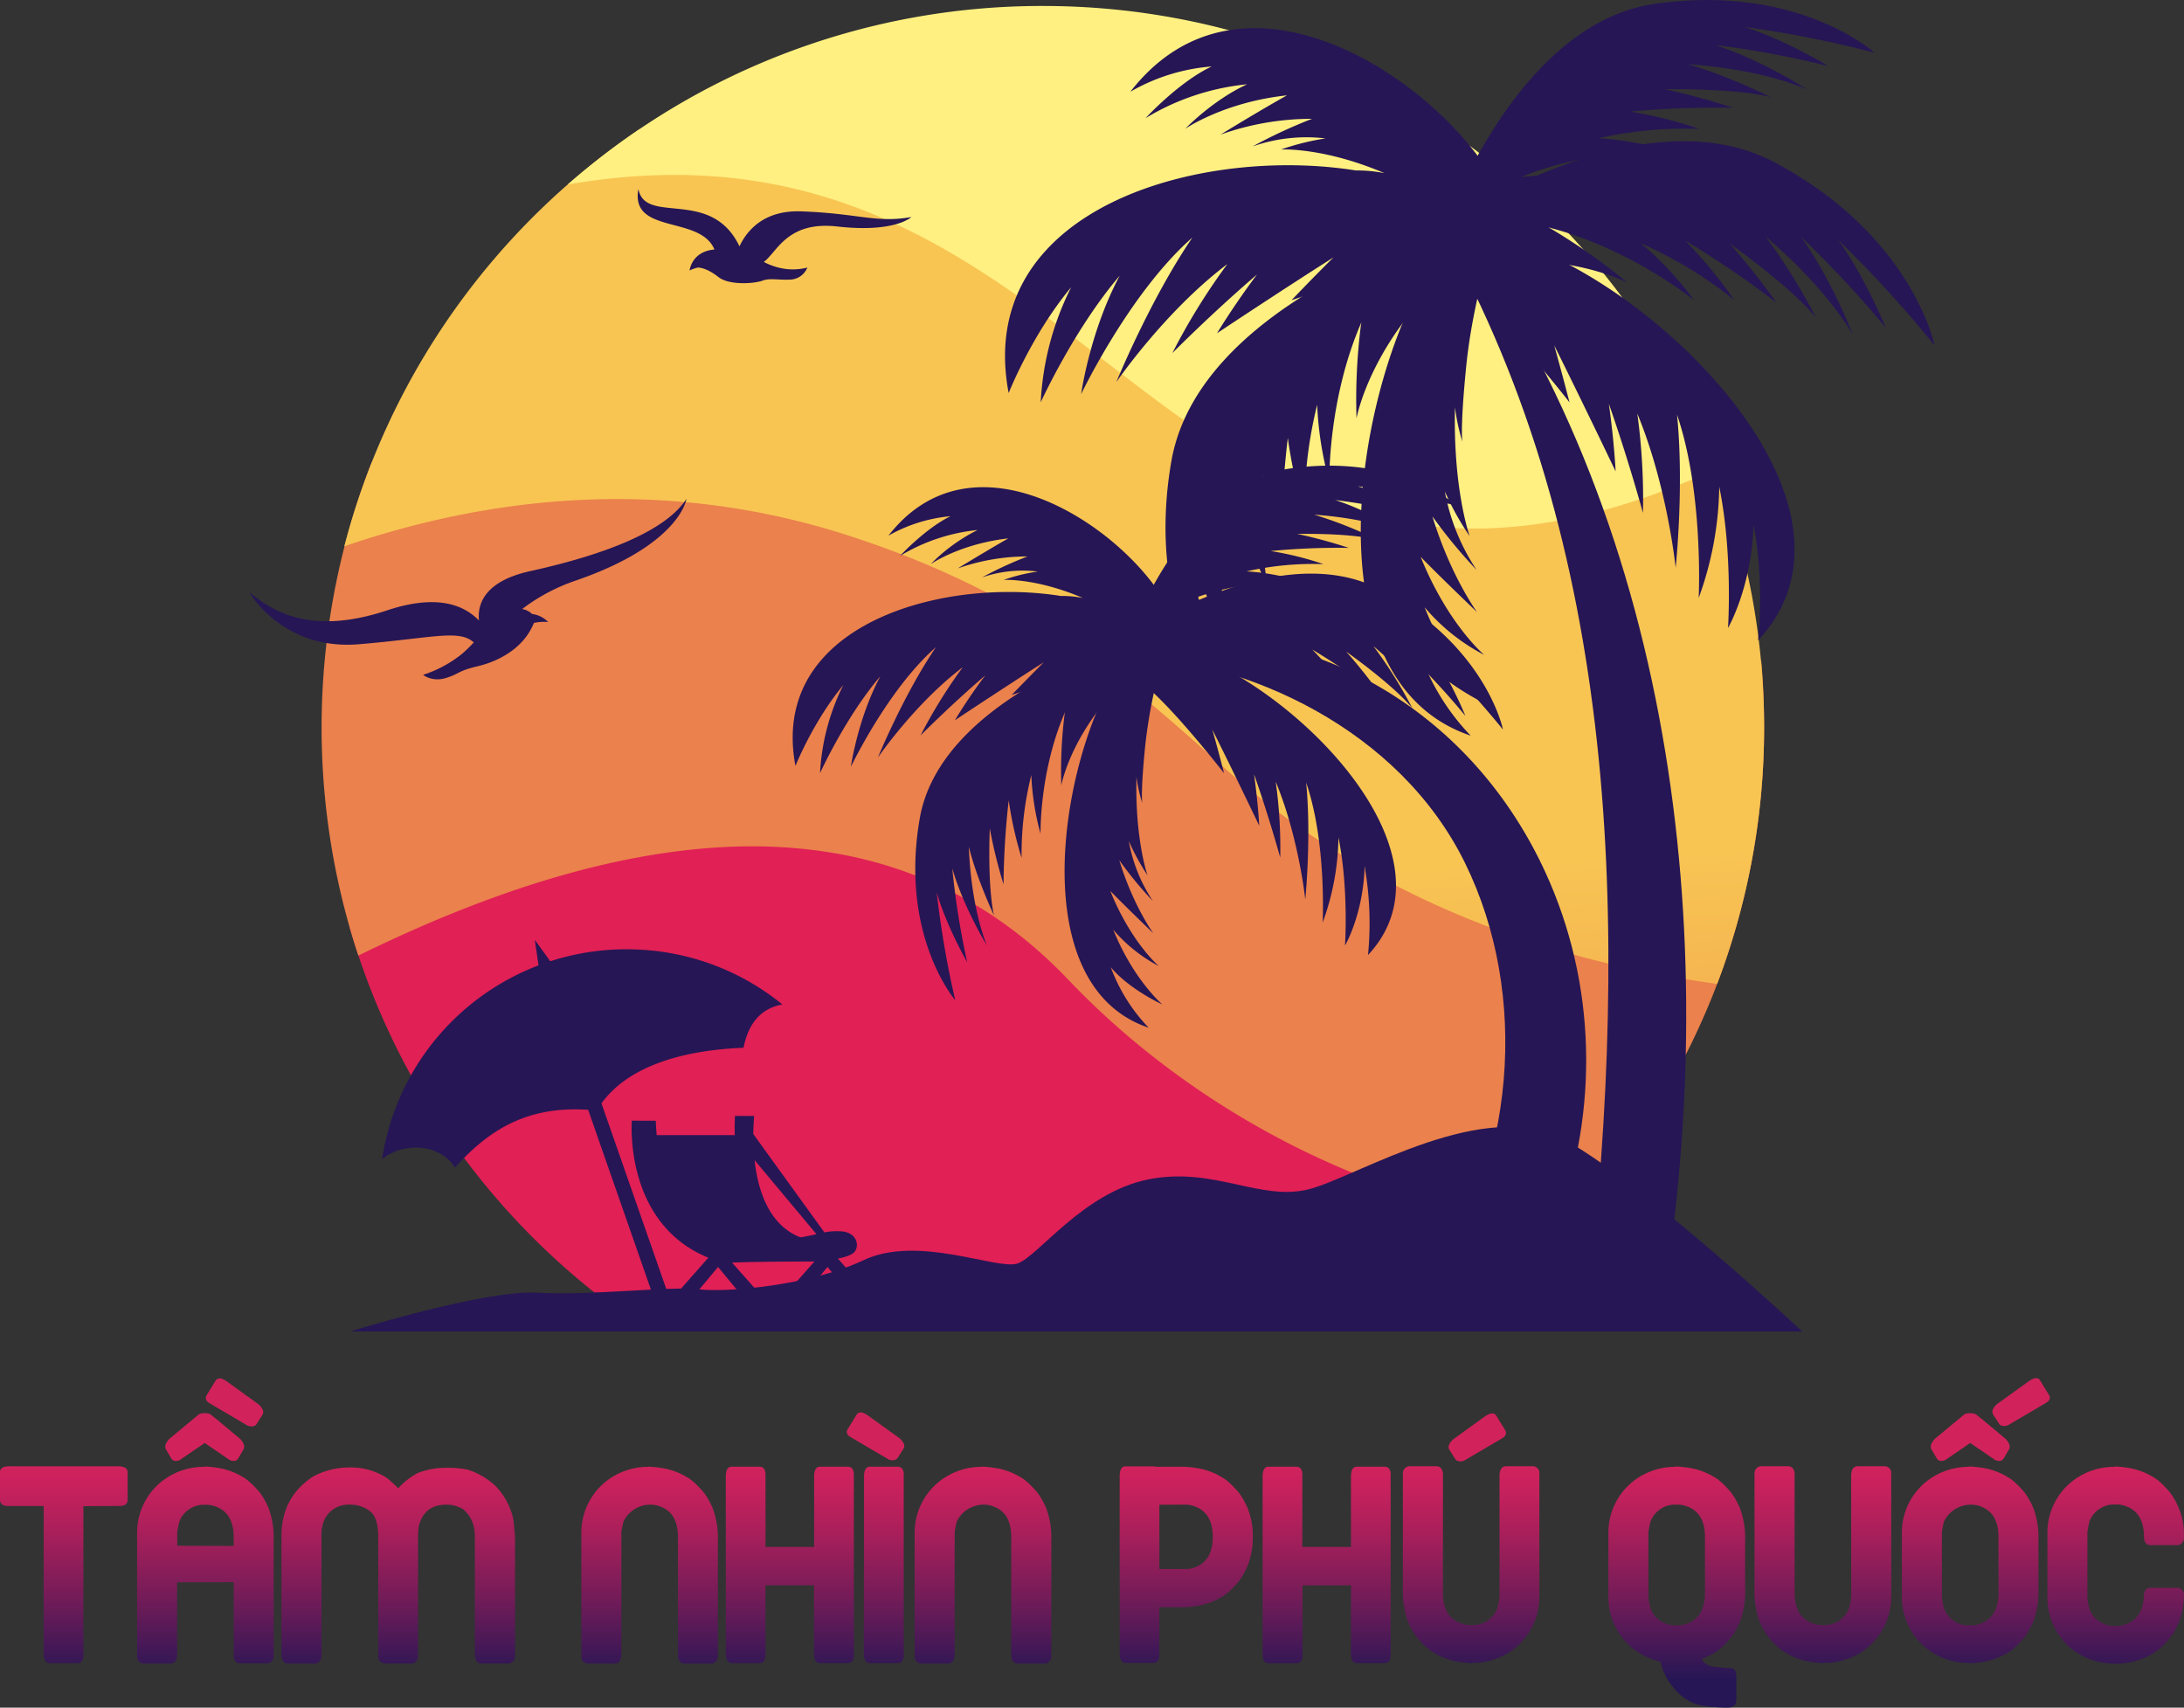
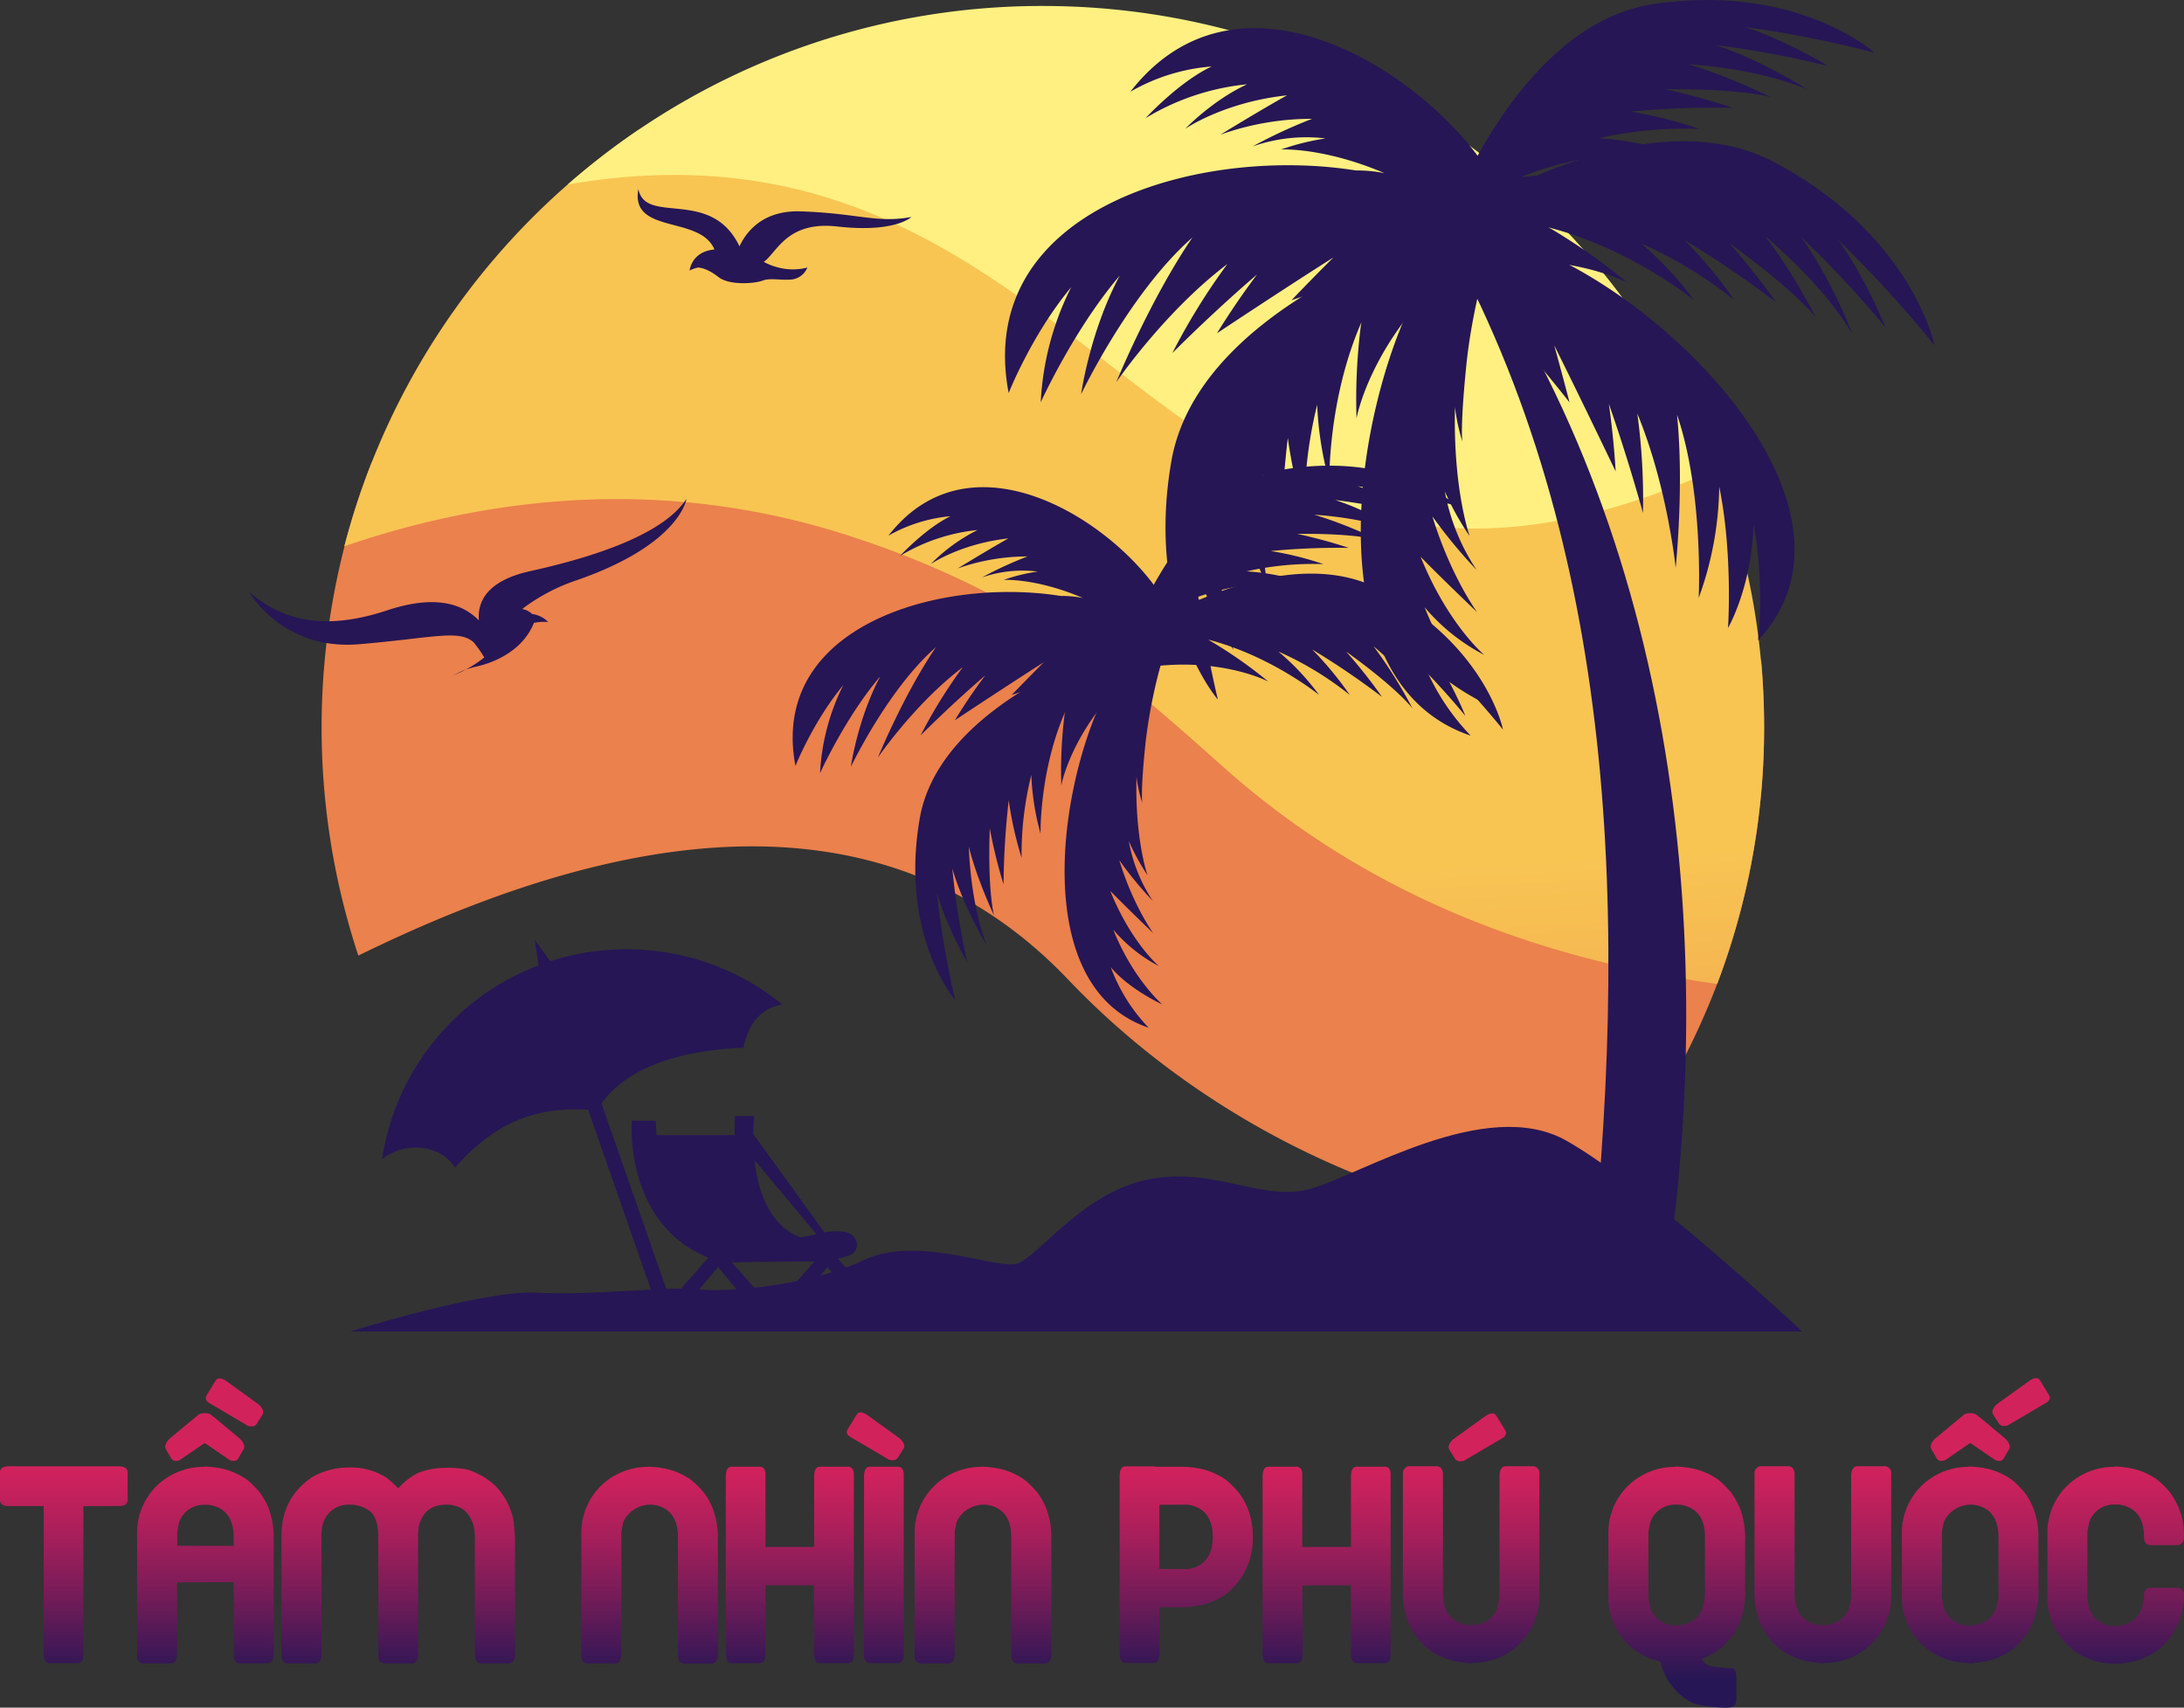
<svg xmlns="http://www.w3.org/2000/svg" viewBox="0 0 815.97 637.96">
  <rect x="0" y="0" width="815.97" height="637.96" fill="#333333" stroke="none" />
  <defs>
    <style>.cls-1{fill:url(#linear-gradient);}.cls-2{fill:url(#linear-gradient-2);}.cls-3{fill:url(#linear-gradient-3);}.cls-4{fill:url(#linear-gradient-4);}.cls-5{fill:#261655;}.cls-6{fill:none;}.cls-7{fill:url(#linear-gradient-5);}</style>
    <linearGradient id="linear-gradient" x1="88285.91" y1="-137718.94" x2="88285.91" y2="-133080.99" gradientTransform="matrix(0.03, 0, 0, -0.03, -2135.83, -3435.31)" gradientUnits="userSpaceOnUse">
      <stop offset="0" stop-color="#6e2e88" />
      <stop offset="1" stop-color="#e12055" />
    </linearGradient>
    <linearGradient id="linear-gradient-2" x1="89237.84" y1="-135472.96" x2="89237.84" y2="-129612.73" gradientTransform="matrix(0.03, 0, 0, -0.03, -2135.83, -3435.31)" gradientUnits="userSpaceOnUse">
      <stop offset="0" stop-color="#e32855" />
      <stop offset="1" stop-color="#eb814c" />
    </linearGradient>
    <linearGradient id="linear-gradient-3" x1="89532.07" y1="-132185.38" x2="89139.98" y2="-125291.95" gradientTransform="matrix(0.03, 0, 0, -0.03, -2135.83, -3435.31)" gradientUnits="userSpaceOnUse">
      <stop offset="0" stop-color="#ec854b" />
      <stop offset="1" stop-color="#f8c553" />
    </linearGradient>
    <linearGradient id="linear-gradient-4" x1="90416.68" y1="-122159.74" x2="90622.44" y2="-127676.51" gradientTransform="matrix(0.03, 0, 0, -0.03, -2135.83, -3435.31)" gradientUnits="userSpaceOnUse">
      <stop offset="0" stop-color="#fff081" />
      <stop offset="1" stop-color="#fbd058" />
    </linearGradient>
    <linearGradient id="linear-gradient-5" x1="407.99" y1="627.51" x2="407.99" y2="546.92" gradientUnits="userSpaceOnUse">
      <stop offset="0" stop-color="#261655" />
      <stop offset="0.05" stop-color="#301755" />
      <stop offset="0.39" stop-color="#751c58" />
      <stop offset="0.67" stop-color="#a71f5a" />
      <stop offset="0.88" stop-color="#c6215c" />
      <stop offset="1" stop-color="#d2225c" />
    </linearGradient>
  </defs>
  <g id="Layer_2" data-name="Layer 2">
    <g id="Layer_1-2" data-name="Layer 1">
      <g id="_444539744" data-name=" 444539744">
-         <path class="cls-1" d="M594.67,446.67A272.73,272.73,0,0,1,543.49,493H235.73A270,270,0,0,1,130.67,346.58l95.44-43.5L357.23,300Z" />
        <path class="cls-2" d="M658,246.67c.76,8.26,1.1,16.61,1.1,25a268.74,268.74,0,0,1-75.3,186.93c-77.91-9.27-142.75-48.56-184.57-92.49-55.9-58.77-140.48-70.41-265.35-9.11a271.5,271.5,0,0,1,5-184.32l183,7.34Z" />
        <path class="cls-3" d="M557.15,60.58a269.93,269.93,0,0,1,84.4,307c-68.47-9.44-131.79-34.23-183.9-80.52C422.57,255.94,387,222.64,316.76,200S181,186.13,128.64,204.09A270,270,0,0,1,238.93,48.27Z" />
        <path class="cls-4" d="M389.61,2.23C504.45,2.23,602.42,74,641.29,175.17,434.55,269,414,34,212.12,68.93A268.4,268.4,0,0,1,389.61,2.23Z" />
        <path class="cls-5" d="M549.47,274.83c-60.71-20.41-42.92-126.9-17.62-170.15a183.19,183.19,0,0,1,16.69-24.37l9.28,9.11s-7.59,23.18-10,47.21-1.44,28.42-1.44,28.42a74.44,74.44,0,0,1-2.78-12.9c-.76,30.77,5.48,48.14,5.48,48.14a103.39,103.39,0,0,1-9.27-16.69,78.32,78.32,0,0,0,11.88,29.34,189.12,189.12,0,0,1-16.52-20c6.83,22.34,16.69,35.75,16.69,35.75S538.68,216.14,530.75,208c10.21,25.29,23.78,36.67,23.78,36.67a73.51,73.51,0,0,1-22.26-17.79c9.61,24.37,23.86,36.6,23.86,36.6s-16-7.34-25.21-18.3A84.88,84.88,0,0,0,549.47,274.83Z" />
        <path class="cls-5" d="M550,87.14c51.35,2.53,158.26,97.05,106.83,152.11,0,0,2.53-21.42-1.69-43.34-.67,23.52-9.53,38.7-9.53,38.7s1.86-27.82-3.28-52.78a125.51,125.51,0,0,1-7.68,41.57s1.94-39.13-8.09-68.47c2.7,26.81-.51,57.17-.51,57.17s-3.12-30.53-14.33-57.59a235.33,235.33,0,0,1,2.11,37.1s-5.48-20.07-12.74-40.73c2,14.08,2.53,25.21,2.53,25.21S590.87,149.45,580.67,129c3.12,11.21,5.73,21.33,5.73,21.33s-26.81-34.4-40.72-44.26S550,87.14,550,87.14Z" />
        <path class="cls-5" d="M545.85,78.12c-45.53-33.22-185.59-18.64-169,68.72,0,0,8.6-21.84,23.36-39.55a107.31,107.31,0,0,0-11.38,43s12.48-27.4,29.51-47.3c-11.22,21-14.42,44.27-14.42,44.27s18.13-38,41.57-58.52c-15.85,23.27-28.42,54-28.42,54s18.13-26.47,41.49-44.09A240,240,0,0,0,438,131.91s14.84-15,31.62-29.34c-8.85,11.8-14.92,21.92-14.92,21.92s24.45-16.27,43.51-28.33c-8.35,8.26-15.69,16-15.69,16S523.08,98.44,540,98.77,545.85,78.12,545.85,78.12Z" />
        <path class="cls-5" d="M455,261.34s-27.32-31.62-17.37-89,96.63-84,96.63-84S581.34,69,546.86,97s-40.05,59.28-40.05,59.28a221,221,0,0,1,1.68-35.08c.09-.25.09-.59.17-.84-12.65,29-12,59.53-12,59.53a126.18,126.18,0,0,1-4.55-28.67,161.29,161.29,0,0,0-4.73,40.47,174.4,174.4,0,0,1-6.24-28.08,381.2,381.2,0,0,0-2.61,41.15,260.39,260.39,0,0,1-6.74-27.4c-1.1,31.45,2.1,42.58,2.1,42.58s-8.26-17.29-12.39-33.64c1.43,31.78,9,48.48,9,48.48s-11.3-18.13-17.12-37.69a390,390,0,0,0,7.42,45.7s-10.11-17.37-15-34.07A474.1,474.1,0,0,0,455,261.34Z" />
        <path class="cls-5" d="M722.75,129s-8.18-40.89-59.62-68.29S537.5,85.54,537.5,85.54s-44.18,25.38-.84,15.26S608,105.6,608,105.6a225.37,225.37,0,0,0-28.67-20.23c-.25-.09-.51-.26-.84-.42,30.69,7.84,54.38,27.15,54.38,27.15A122.15,122.15,0,0,0,613,90.85,159.7,159.7,0,0,1,647.87,112a171.51,171.51,0,0,0-18.3-22.17A368.69,368.69,0,0,1,663.64,113,264.87,264.87,0,0,0,646.1,90.85c25.55,18.46,32.38,27.82,32.38,27.82s-8.69-17.11-19-30.44c24.28,20.66,32.71,36.85,32.71,36.85s-7.42-20-19.31-36.59a392.89,392.89,0,0,1,31.62,33.89s-7.5-18.63-17.7-32.71A443.63,443.63,0,0,1,722.75,129Z" />
        <path class="cls-5" d="M700.32,19.68s-28.67-26-82.21-18.21S538,89.16,538,89.16s-19,43.26,7.76,11.89,55.9-35.75,55.9-35.75a205.34,205.34,0,0,0-32.54.76,2.73,2.73,0,0,1-.84.08c27.23-11,55.56-9.61,55.56-9.61a113.68,113.68,0,0,0-26.56-4.89A146.08,146.08,0,0,1,635,48.18a161.71,161.71,0,0,0-25.89-6.49,345.91,345.91,0,0,1,38.29-1.43,251.5,251.5,0,0,0-25.3-6.92c29.26-.25,39.46,2.95,39.46,2.95s-15.94-8-30.94-12.31c29.51,2.11,44.68,9.53,44.68,9.53s-16.52-10.87-34.48-16.69A357.9,357.9,0,0,1,683,24.66s-15.77-9.7-31.2-14.59A414.27,414.27,0,0,1,700.32,19.68Z" />
        <path class="cls-5" d="M422.32,34.27c41.74-53.71,114.17-4.72,135.75,33a150.52,150.52,0,0,1,11,23.61l-11,6.41S544.08,83,527,73.56,506.3,63.7,506.3,63.7a50.21,50.21,0,0,1,11,1c-22.93-9.78-38.7-8.85-38.7-8.85a93.59,93.59,0,0,1,16.61-4.14,60.64,60.64,0,0,0-27.23,3A188.33,188.33,0,0,1,490.2,44.39,101.52,101.52,0,0,0,456,50.29S471.14,41,480.84,35.62c-23.61,2.53-38,12.48-38,12.48s10.12-10.62,23.1-16.61A89.86,89.86,0,0,0,428,44.14s12.48-13.58,24.71-19.31A72,72,0,0,0,422.32,34.27Z" />
        <path class="cls-5" d="M593.23,486.05c16-141.57,11.13-283-54.3-399.59,3.29,4.05-2.27-12,.85-8,85.49,114.17,103.88,270.92,81.45,407.6Z" />
        <path class="cls-5" d="M130.83,497.43H673.34s-58.1-54.39-88.2-71.33-77.66,13.32-95.87,18.12-35.67-8.51-60.2-3.62-41.32,29-49,31.45-37.1-10.88-57.42-1.27S270.89,482.93,261,481.66s-40.56,2.45-60.2,1.27S130.83,497.43,130.83,497.43Z" />
        <path class="cls-5" d="M257.65,101.05s.67-7.08,9.27-7.84c-5.31-12.9-31.53-5.48-28.41-22.6,2.61,13.66,27.15-.76,37.77,21.42,2.62-5.65,8.94-13.58,23-13.07,21.59.76,28.08,4.47,41.23,2.11,0,0-6.07,6-27.74,3.54-18.72-2.11-22.43,9.61-27.4,13.24a24.09,24.09,0,0,0,6.58,2.36,21.43,21.43,0,0,0,9.69-.26,7.16,7.16,0,0,1-5.9,4.47c-4.55.34-8-.67-10.88.43s-12.39,1.85-16.44-1.35-6.91-3.55-7.67-3.55A14.11,14.11,0,0,0,257.65,101.05Z" />
-         <path class="cls-5" d="M256.47,186.38s-2.28,17-41.15,30.44a70.54,70.54,0,0,0-20.24,10.71,7,7,0,0,1,3.71,1.85,10.1,10.1,0,0,1,6,3,17.61,17.61,0,0,0-5.31.33c-4,9.95-13.91,14.51-21,16.19-7.58,1.77-6.66,2.79-11.88,4.39s-8.52-1.18-8.52-1.18a45.35,45.35,0,0,0,14.33-7.67A47.81,47.81,0,0,0,177,240c-5.48-5-15.43-1.61-42.83.67-28.67,2.45-41.07-19.48-41.07-19.48,9,7.51,23.36,16.11,51.27,6.92,17.87-6,28.41-2.7,34.57,3.71-.59-6.07,1.94-14.67,19.22-18.47C226,207.21,248.63,198.44,256.47,186.38Z" />
+         <path class="cls-5" d="M256.47,186.38s-2.28,17-41.15,30.44a70.54,70.54,0,0,0-20.24,10.71,7,7,0,0,1,3.71,1.85,10.1,10.1,0,0,1,6,3,17.61,17.61,0,0,0-5.31.33c-4,9.95-13.91,14.51-21,16.19-7.58,1.77-6.66,2.79-11.88,4.39a45.35,45.35,0,0,0,14.33-7.67A47.81,47.81,0,0,0,177,240c-5.48-5-15.43-1.61-42.83.67-28.67,2.45-41.07-19.48-41.07-19.48,9,7.51,23.36,16.11,51.27,6.92,17.87-6,28.41-2.7,34.57,3.71-.59-6.07,1.94-14.67,19.22-18.47C226,207.21,248.63,198.44,256.47,186.38Z" />
        <path class="cls-5" d="M264.65,469.86c-31.71-12.9-28.59-51.18-28.59-51.18H245s.08,2.1.34,5.39h29.17c-.08-4.21.09-7.16.09-7.16h7.16s-.25,2.69-.33,6.74L308,460.41a23.88,23.88,0,0,1,5.81-.42c6.5.17,7.51,5.65,5.23,7.93-1,1-3.46,1.77-6,2.27l12.47,14.08L321.31,488l-12.14-14.68L296.94,488l-4.13-3.72,11.47-13c-5.74,0-24.2.08-30.78.42l11.13,12.56L280.41,488l-12.14-14.68L256.05,488l-4.14-3.72Zm17.28-36.43c1.18,11.05,5.23,24.2,17.12,28.84,2.53-.42,4.38-.85,6-1.18Z" />
        <path class="cls-5" d="M238.76,354.76a91.66,91.66,0,0,1,53.54,20.49c-4.47.85-12.05,3.54-14.5,16.19-22.34.84-45.11,6.83-54.81,23.44-22.85-2.36-38.36,4.89-53,21.33-5.31-8.77-19.14-9.86-27.24-3.12a92.28,92.28,0,0,1,96-78.33Z" />
        <polygon class="cls-5" points="206.72 360.67 252.59 492.03 246.77 492.03 201.41 362.1 199.81 351.14 206.72 360.67" />
        <path class="cls-6" d="M204.36,355.27c4.47,21.84,11.72,41.31,21.08,55.65" />
-         <path class="cls-5" d="M427.21,238.24c59.11-7.17,118.64,23.86,148.06,83.22C596.1,363.53,597.53,411.26,583,453L534.3,481.16c31.61-45.45,37.43-109.2,13-158.86s-81-75.8-128.67-77.66Z" />
        <path class="cls-5" d="M429.15,383.94c-46.37-15.6-32.88-97-13.49-130a139.82,139.82,0,0,1,12.73-18.55l7.08,6.91a191.23,191.23,0,0,0-7.58,36.09c-1.86,18.38-1.1,21.67-1.1,21.67a54.76,54.76,0,0,1-2.19-9.86C424,313.7,428.73,327,428.73,327a85.77,85.77,0,0,1-7-12.81,58.86,58.86,0,0,0,9,22.42,140,140,0,0,1-12.56-15.26c5.23,17.12,12.73,27.32,12.73,27.32s-10-9.61-16.1-15.85c7.84,19.39,18.13,28.08,18.13,28.08a57.22,57.22,0,0,1-17-13.58c7.42,18.55,18.3,27.91,18.3,27.91S422,369.69,415,361.34A65.06,65.06,0,0,0,429.15,383.94Z" />
-         <path class="cls-5" d="M429.49,240.51c39.21,1.94,121,74.2,81.62,116.28a122.78,122.78,0,0,0-1.27-33.14c-.5,18-7.33,29.6-7.33,29.6s1.43-21.34-2.45-40.39a95.31,95.31,0,0,1-5.9,31.78s1.52-29.93-6.16-52.27c2,20.49-.33,43.67-.33,43.67s-2.45-23.35-11.05-44a176.49,176.49,0,0,1,1.69,28.33s-4.22-15.34-9.78-31.11c1.51,10.79,1.94,19.22,1.94,19.22s-9.7-20.32-17.54-35.92c2.44,8.52,4.38,16.28,4.38,16.28s-20.49-26.31-31-33.9S429.49,240.51,429.49,240.51Z" />
        <path class="cls-5" d="M426.37,233.68c-34.83-25.38-141.82-14.25-129.18,52.45,0,0,6.66-16.7,17.88-30.19a82.79,82.79,0,0,0-8.69,32.89s9.53-21,22.52-36.18c-8.52,16-11,33.82-11,33.82s13.82-29,31.78-44.69C337.58,259.57,328,283,328,283s13.83-20.24,31.7-33.73a187.65,187.65,0,0,0-15.76,25.47s11.38-11.47,24.19-22.43a194.64,194.64,0,0,0-11.38,16.78s18.64-12.4,33.22-21.67c-6.32,6.32-12,12.22-12,12.22s30.94-10.45,43.93-10.2S426.37,233.68,426.37,233.68Z" />
        <path class="cls-5" d="M356.89,373.65s-20.91-24.2-13.24-68,73.86-64.17,73.86-64.17,36-14.76,9.62,6.66-30.61,45.28-30.61,45.28a169.38,169.38,0,0,1,1.26-26.81,5.6,5.6,0,0,0,.17-.68c-9.69,22.26-9.19,45.53-9.19,45.53a97.51,97.51,0,0,1-3.45-21.92,122.08,122.08,0,0,0-3.63,30.95A138.38,138.38,0,0,1,376.87,299a297.34,297.34,0,0,0-1.94,31.36,184.89,184.89,0,0,1-5.14-20.91c-.84,24,1.6,32.55,1.6,32.55s-6.32-13.24-9.44-25.72c1,24.29,6.83,37,6.83,37s-8.6-13.83-13-28.84a298.06,298.06,0,0,0,5.57,35s-7.67-13.23-11.38-26.05A350.38,350.38,0,0,0,356.89,373.65Z" />
        <path class="cls-5" d="M561.53,272.55s-6.24-31.28-45.62-52.19-95.95,19-95.95,19-33.73,19.4-.67,11.64,54.55,3.62,54.55,3.62a169.66,169.66,0,0,0-21.92-15.34,4.6,4.6,0,0,0-.59-.34c23.44,6,41.48,20.66,41.48,20.66a93.46,93.46,0,0,0-15.18-16.19,121,121,0,0,1,26.65,16.19,129.13,129.13,0,0,0-14-16.95,292.36,292.36,0,0,1,26.06,17.71,191.33,191.33,0,0,0-13.41-16.95c19.56,14.08,24.79,21.25,24.79,21.25a169.87,169.87,0,0,0-14.59-23.27c18.55,15.76,25,28.16,25,28.16s-5.65-15.26-14.75-27.91a292.17,292.17,0,0,1,24.11,25.8s-5.73-14.17-13.49-25A361.83,361.83,0,0,1,561.53,272.55Z" />
        <path class="cls-5" d="M544.41,189s-21.92-19.89-62.81-13.91-61.3,67-61.3,67-14.51,33.06,6,9.11S469,223.9,469,223.9a161.05,161.05,0,0,0-24.79.51,2,2,0,0,1-.68.08c20.83-8.43,42.42-7.33,42.42-7.33a86,86,0,0,0-20.24-3.71,113.35,113.35,0,0,1,28.75-2.7,119.64,119.64,0,0,0-19.73-4.89,265.25,265.25,0,0,1,29.18-1.18,186.43,186.43,0,0,0-19.31-5.23c22.34-.25,30.18,2.28,30.18,2.28A155.64,155.64,0,0,0,491,192.28c22.6,1.6,34.23,7.25,34.23,7.25s-12.64-8.26-26.39-12.73a274.21,274.21,0,0,1,32.21,6.07s-12.06-7.5-23.78-11.21A329,329,0,0,1,544.41,189Z" />
        <path class="cls-5" d="M331.93,200.12c31.87-41,87.27-3.54,103.71,25.3a105.26,105.26,0,0,1,8.44,18l-8.27,4.89S425,237.39,412,230.14s-15.85-7.5-15.85-7.5a40.93,40.93,0,0,1,8.43.76c-17.54-7.51-29.6-6.75-29.6-6.75a65.12,65.12,0,0,1,12.74-3.12,46.15,46.15,0,0,0-20.83,2.19,141.24,141.24,0,0,1,17-7.84,78.42,78.42,0,0,0-26.06,4.47s11.56-7.08,18.89-11.21c-18,2-29,9.61-29,9.61A66,66,0,0,1,365.24,198a69.54,69.54,0,0,0-29,9.69s9.61-10.37,18.89-14.84A57.25,57.25,0,0,0,331.93,200.12Z" />
      </g>
      <path class="cls-7" d="M31.16,562.69v55.64c0,2-.78,3-2.36,3H18.6q-2.36,0-2.27-4v-54.7H3c-2,0-3-.82-3-2.39V550q0-2.35,4-2.22l39.69,0q4-.09,4,2.27v10.2c0,1.57-1,2.36-3,2.36Zm35,28.46v26.66c0,2.43-.85,3.65-2.57,3.65H53.5a2.51,2.51,0,0,1-2.15-1.63,2.93,2.93,0,0,1-.13-.86V573.1a24.5,24.5,0,0,1,10.25-20.44A25.31,25.31,0,0,1,75.78,548v.08a3,3,0,0,1,.73-.21,38.09,38.09,0,0,1,7.33,1,25.78,25.78,0,0,1,7,3q2.44,1.32,6.22,5.7a28.84,28.84,0,0,1,3.34,6,31.41,31.41,0,0,1,1.85,11.75v43.51a2.67,2.67,0,0,1-2.15,2.57H89.76c-1.46,0-2.27-.9-2.44-2.71v-27.6Zm23.54-53.62c1.51,1.63,1.91,3,1.2,4.07l-1.8,3.08c-.58,1.12-1.65,1.39-3.22.82l-9.39-6.43-9.38,6.43c-1.55.57-2.62.3-3.22-.82l-1.8-3.08c-.71-1.09-.31-2.44,1.2-4.07l11-9.13a4,4,0,0,1,2.18-.43,4.06,4.06,0,0,1,2.19.43l1.46,1.2a4.15,4.15,0,0,0,.43.3v0Zm-2.4,40v-3.3q0-9.87-8.11-11.83a9.65,9.65,0,0,0-2.57-.22A9.75,9.75,0,0,0,67,568.47a36.26,36.26,0,0,0-.78,4v5Zm9.34-52.86c1.66,1.57,2.1,2.92,1.33,4l-1.93,3.05c-.57,1.11-1.71,1.43-3.43.94L78.27,524.2c-1.4-.86-1.74-1.87-1-3.05l3.3-5.4c.75-1.11,2.06-1.06,3.95.17Zm48.14,27.7a40.5,40.5,0,0,1,4,3.64,26.55,26.55,0,0,1,7.29-5.7,27.77,27.77,0,0,1,10-1.93,38.18,38.18,0,0,1,8.59.64A27.72,27.72,0,0,1,185,555a26,26,0,0,1,6.77,12.47q.65,5.75.65,7.54v43.86a2.67,2.67,0,0,1-2.15,2.57H179.9c-1.51,0-2.34-1-2.48-2.92V574.18q0-6.78-4.42-10.34a11.31,11.31,0,0,0-6.26-1.71q-8.48,0-10.33,8.4a32.81,32.81,0,0,0-.21,4.2v44c-.17,1.81-1,2.71-2.49,2.71H143.6c-1.52-.38-2.28-1.13-2.28-2.28V574.26q0-7.29-3.12-9.71a12,12,0,0,0-7.55-2.42,9.82,9.82,0,0,0-9.69,6.22,14.55,14.55,0,0,0-.85,5.61v44.58a2.85,2.85,0,0,1-2.06,2.92H107.63c-1.48,0-2.31-1-2.48-2.92V573.83q0-14.4,11.74-22.16a28.1,28.1,0,0,1,13.46-3.43A24.62,24.62,0,0,1,144.8,552.32Zm97.69-4.42a38.21,38.21,0,0,1,7.33,1,26,26,0,0,1,7,3c1.62.88,3.7,2.78,6.21,5.7a28.39,28.39,0,0,1,3.34,6,31.41,31.41,0,0,1,1.85,11.75v43.51a2.67,2.67,0,0,1-2.15,2.57H255.73c-1.46,0-2.27-.9-2.44-2.71V574.18q0-9.87-8.1-11.83a11.1,11.1,0,0,0-12.26,6.12,36.26,36.26,0,0,0-.78,4v45.35c0,2.43-.85,3.65-2.57,3.65H219.47a2.51,2.51,0,0,1-2.15-1.63,2.93,2.93,0,0,1-.12-.86V573.1a24.49,24.49,0,0,1,10.24-20.44A25.32,25.32,0,0,1,241.76,548v.08A2.73,2.73,0,0,1,242.49,547.9ZM286,592.27v26.06c0,2-.79,3-2.36,3h-10.2q-2.36,0-2.27-4V551.93q-.09-4,2.27-4h10.2c1.57,0,2.36,1,2.36,3v27h18.17V551.93c-.05-2.69.7-4,2.28-4h10.2c1.57,0,2.36,1,2.36,3v67.39c0,2-.79,3-2.36,3H306.4c-1.58,0-2.33-1.3-2.28-4V592.27Zm50.15-54.91q2.49,2.35,1.33,4l-1.93,3c-.57,1.11-1.71,1.43-3.43.94l-14.36-8.44q-2.1-1.29-1-3l3.3-5.4c.75-1.11,2.06-1.05,3.95.17Zm-13.33,14.57q-.09-4,2.27-4h10.21c1.57,0,2.35,1,2.35,3v67.39c0,2-.78,3-2.35,3H325q-2.35,0-2.27-4Zm44.24-4a38.09,38.09,0,0,1,7.33,1,25.91,25.91,0,0,1,7,3q2.44,1.32,6.21,5.7a28.91,28.91,0,0,1,3.35,6,31.43,31.43,0,0,1,1.84,11.75v43.51a2.66,2.66,0,0,1-2.14,2.57H380.25c-1.45,0-2.27-.9-2.44-2.71V574.18q0-9.87-8.1-11.83a11.11,11.11,0,0,0-12.26,6.12,36.49,36.49,0,0,0-.77,4v45.35q0,3.65-2.57,3.65H344a2.5,2.5,0,0,1-2.14-1.63,2.63,2.63,0,0,1-.13-.86V573.1A24.49,24.49,0,0,1,352,552.66,25.34,25.34,0,0,1,366.28,548v.08A2.73,2.73,0,0,1,367,547.9Zm51.26,3.69c0-2.57.73-3.85,2.28-3.82h10.2a3.89,3.89,0,0,1,1.11.17l10.42,0a38.21,38.21,0,0,1,7.33,1,25.91,25.91,0,0,1,7,3q2.44,1.32,6.21,5.7a28.91,28.91,0,0,1,3.35,6,27.55,27.55,0,0,1,1.84,10.5,27.92,27.92,0,0,1-1.84,10.55,29.73,29.73,0,0,1-3.35,6c-2.51,2.94-4.58,4.86-6.21,5.74a25.88,25.88,0,0,1-7,3,37.37,37.37,0,0,1-7.33,1l-9.17,0v17.79c0,2-.79,3-2.36,3h-10.2c-1.58,0-2.33-1.3-2.28-4Zm14.84,10.54v24h9.3A9.7,9.7,0,0,0,445,586q8.1-2,8.1-11.83T445,562.35a9.7,9.7,0,0,0-2.57-.22Zm53.49,30.14v26.06c0,2-.79,3-2.36,3H474q-2.35,0-2.27-4V551.93q-.09-4,2.27-4h10.2c1.57,0,2.36,1,2.36,3v27h18.17V551.93c0-2.69.7-4,2.28-4h10.2c1.57,0,2.36,1,2.36,3v67.39c0,2-.79,3-2.36,3h-10.2c-1.58,0-2.33-1.3-2.28-4V592.27Zm63.18,29.06a37.91,37.91,0,0,1-7.28-1,26.06,26.06,0,0,1-7-3c-1.63-.88-3.7-2.79-6.22-5.7a26.34,26.34,0,0,1-3.34-6,31.44,31.44,0,0,1-1.85-11.75V550.34a2.66,2.66,0,0,1,2.15-2.57h10.33c1.46,0,2.28.9,2.48,2.7v44.58q0,9.86,8.11,11.83a10.11,10.11,0,0,0,2.57.22,9.75,9.75,0,0,0,9.68-6.35,35.34,35.34,0,0,0,.78-4V551.41c0-2.42.85-3.64,2.57-3.64h10.12A2.51,2.51,0,0,1,575,549.4a2.88,2.88,0,0,1,.13.86v45.86q0,12.64-10.25,20.49a25.32,25.32,0,0,1-14.32,4.63v-.13A2.36,2.36,0,0,1,549.78,621.33ZM555,529c1.89-1.22,3.2-1.28,4-.17l3.3,5.4c.71,1.18.37,2.19-1,3.05l-14.36,8.44c-1.72.49-2.86.17-3.43-.94l-1.93-3.05q-1.15-1.66,1.33-4Zm65.37,91.78a27.57,27.57,0,0,1-9.21-4.08,24.52,24.52,0,0,1-10.25-20.48V573.1a24.5,24.5,0,0,1,10.25-20.44A25.31,25.31,0,0,1,625.48,548v.08a2.83,2.83,0,0,1,.73-.21,38.09,38.09,0,0,1,7.33,1,25.91,25.91,0,0,1,7,3q2.45,1.32,6.22,5.7a28.84,28.84,0,0,1,3.34,6A31.43,31.43,0,0,1,652,575.38v18.51a31.76,31.76,0,0,1-1.84,11.79,29.13,29.13,0,0,1-3.34,6c-2.52,3-4.59,4.86-6.22,5.75a27.8,27.8,0,0,1-4.84,2.31,5.4,5.4,0,0,0,4.24,2.87,68.71,68.71,0,0,0,7,.6c1.14.23,1.71,1.25,1.71,3V635q0,2.93-3.21,2.92-9.23,0-13.35-1.91a19.41,19.41,0,0,1-7.25-5.93,22,22,0,0,1-4-7.42C620.65,622,620.5,621.36,620.38,620.73ZM637,574.18q0-9.87-8.1-11.83a9.65,9.65,0,0,0-2.57-.22,9.78,9.78,0,0,0-9.69,6.34,39,39,0,0,0-.77,4v24.35a35.36,35.36,0,0,0,.77,4,9.77,9.77,0,0,0,9.69,6.39,10.25,10.25,0,0,0,2.57-.21q8.1-2,8.1-11.88Zm44.2,47.15a37.91,37.91,0,0,1-7.29-1,26.19,26.19,0,0,1-7-3c-1.63-.88-3.7-2.79-6.21-5.7a26,26,0,0,1-3.35-6,31.46,31.46,0,0,1-1.84-11.75V550.34a2.65,2.65,0,0,1,2.14-2.57H668q2.19,0,2.49,2.7v44.58q0,9.86,8.1,11.83a10.16,10.16,0,0,0,2.57.22,9.77,9.77,0,0,0,9.69-6.35,35.57,35.57,0,0,0,.77-4V551.41c0-2.42.86-3.64,2.57-3.64h10.12a2.5,2.5,0,0,1,2.14,1.63,2.59,2.59,0,0,1,.13.86v45.86q0,12.64-10.24,20.49A25.37,25.37,0,0,1,682,621.24v-.13A2.5,2.5,0,0,1,681.21,621.33Zm29.36-48.23a24.52,24.52,0,0,1,10.24-20.44A25.37,25.37,0,0,1,735.13,548v.08a2.83,2.83,0,0,1,.73-.21,38.09,38.09,0,0,1,7.33,1,25.91,25.91,0,0,1,7,3q2.44,1.32,6.22,5.7a28.84,28.84,0,0,1,3.34,6,31.43,31.43,0,0,1,1.84,11.75v18.51a31.76,31.76,0,0,1-1.84,11.79,29.13,29.13,0,0,1-3.34,6c-2.52,3-4.59,4.86-6.22,5.75a26.19,26.19,0,0,1-7,3,38.09,38.09,0,0,1-7.33,1,2.83,2.83,0,0,1-.73-.21v.08a25.37,25.37,0,0,1-14.32-4.63,24.54,24.54,0,0,1-10.24-20.48Zm38.75-35.57c1.51,1.63,1.91,3,1.2,4.07l-1.8,3.08c-.57,1.12-1.64,1.39-3.21.82l-9.39-6.43-9.39,6.43c-1.54.57-2.62.3-3.21-.82l-1.8-3.08c-.72-1.09-.32-2.44,1.19-4.07l11-9.13a4.06,4.06,0,0,1,2.19-.43,4,4,0,0,1,2.18.43l1.46,1.2c.14.11.29.21.43.3v0Zm-2.66,36.65q0-9.87-8.1-11.83a11.11,11.11,0,0,0-12.26,6.12,36.49,36.49,0,0,0-.77,4v24.35a33.24,33.24,0,0,0,.77,4,9.77,9.77,0,0,0,9.69,6.39,10.3,10.3,0,0,0,2.57-.21q8.1-2,8.1-11.88Zm11.57-58.34q2.84-1.85,3.95-.18l3.3,5.41q1.07,1.75-1,3l-14.36,8.44c-1.71.49-2.86.17-3.43-.94l-1.93-3q-1.15-1.68,1.33-4Zm21.65,81.23a38.27,38.27,0,0,0,.77,4,9.77,9.77,0,0,0,9.69,6.35,10.11,10.11,0,0,0,2.57-.22q8.1-2,8.1-11.83v.51c.18-1.79,1-2.69,2.45-2.69h10.37a2.72,2.72,0,0,1,2.14,2.27,30.17,30.17,0,0,1-1.84,10.45,28,28,0,0,1-3.34,6q-3.78,4.36-6.22,5.7a26.06,26.06,0,0,1-7,3,38.09,38.09,0,0,1-7.33,1,2.83,2.83,0,0,1-.73-.21v.09a25.49,25.49,0,0,1-14.31-4.59,24.51,24.51,0,0,1-10.25-20.45V573.1a24.5,24.5,0,0,1,10.25-20.44A25.31,25.31,0,0,1,789.48,548v.08a2.83,2.83,0,0,1,.73-.21,38.09,38.09,0,0,1,7.33,1,25.78,25.78,0,0,1,7,3q2.45,1.32,6.22,5.7a28.84,28.84,0,0,1,3.34,6,25.05,25.05,0,0,1,1.84,9.6v1.5a2.66,2.66,0,0,1-2.14,2.58H803.46c-1.46,0-2.27-.91-2.45-2.71v-.42q0-9.87-8.1-11.83a9.65,9.65,0,0,0-2.57-.22,9.78,9.78,0,0,0-9.69,6.34,39,39,0,0,0-.77,4Z" />
    </g>
  </g>
</svg>